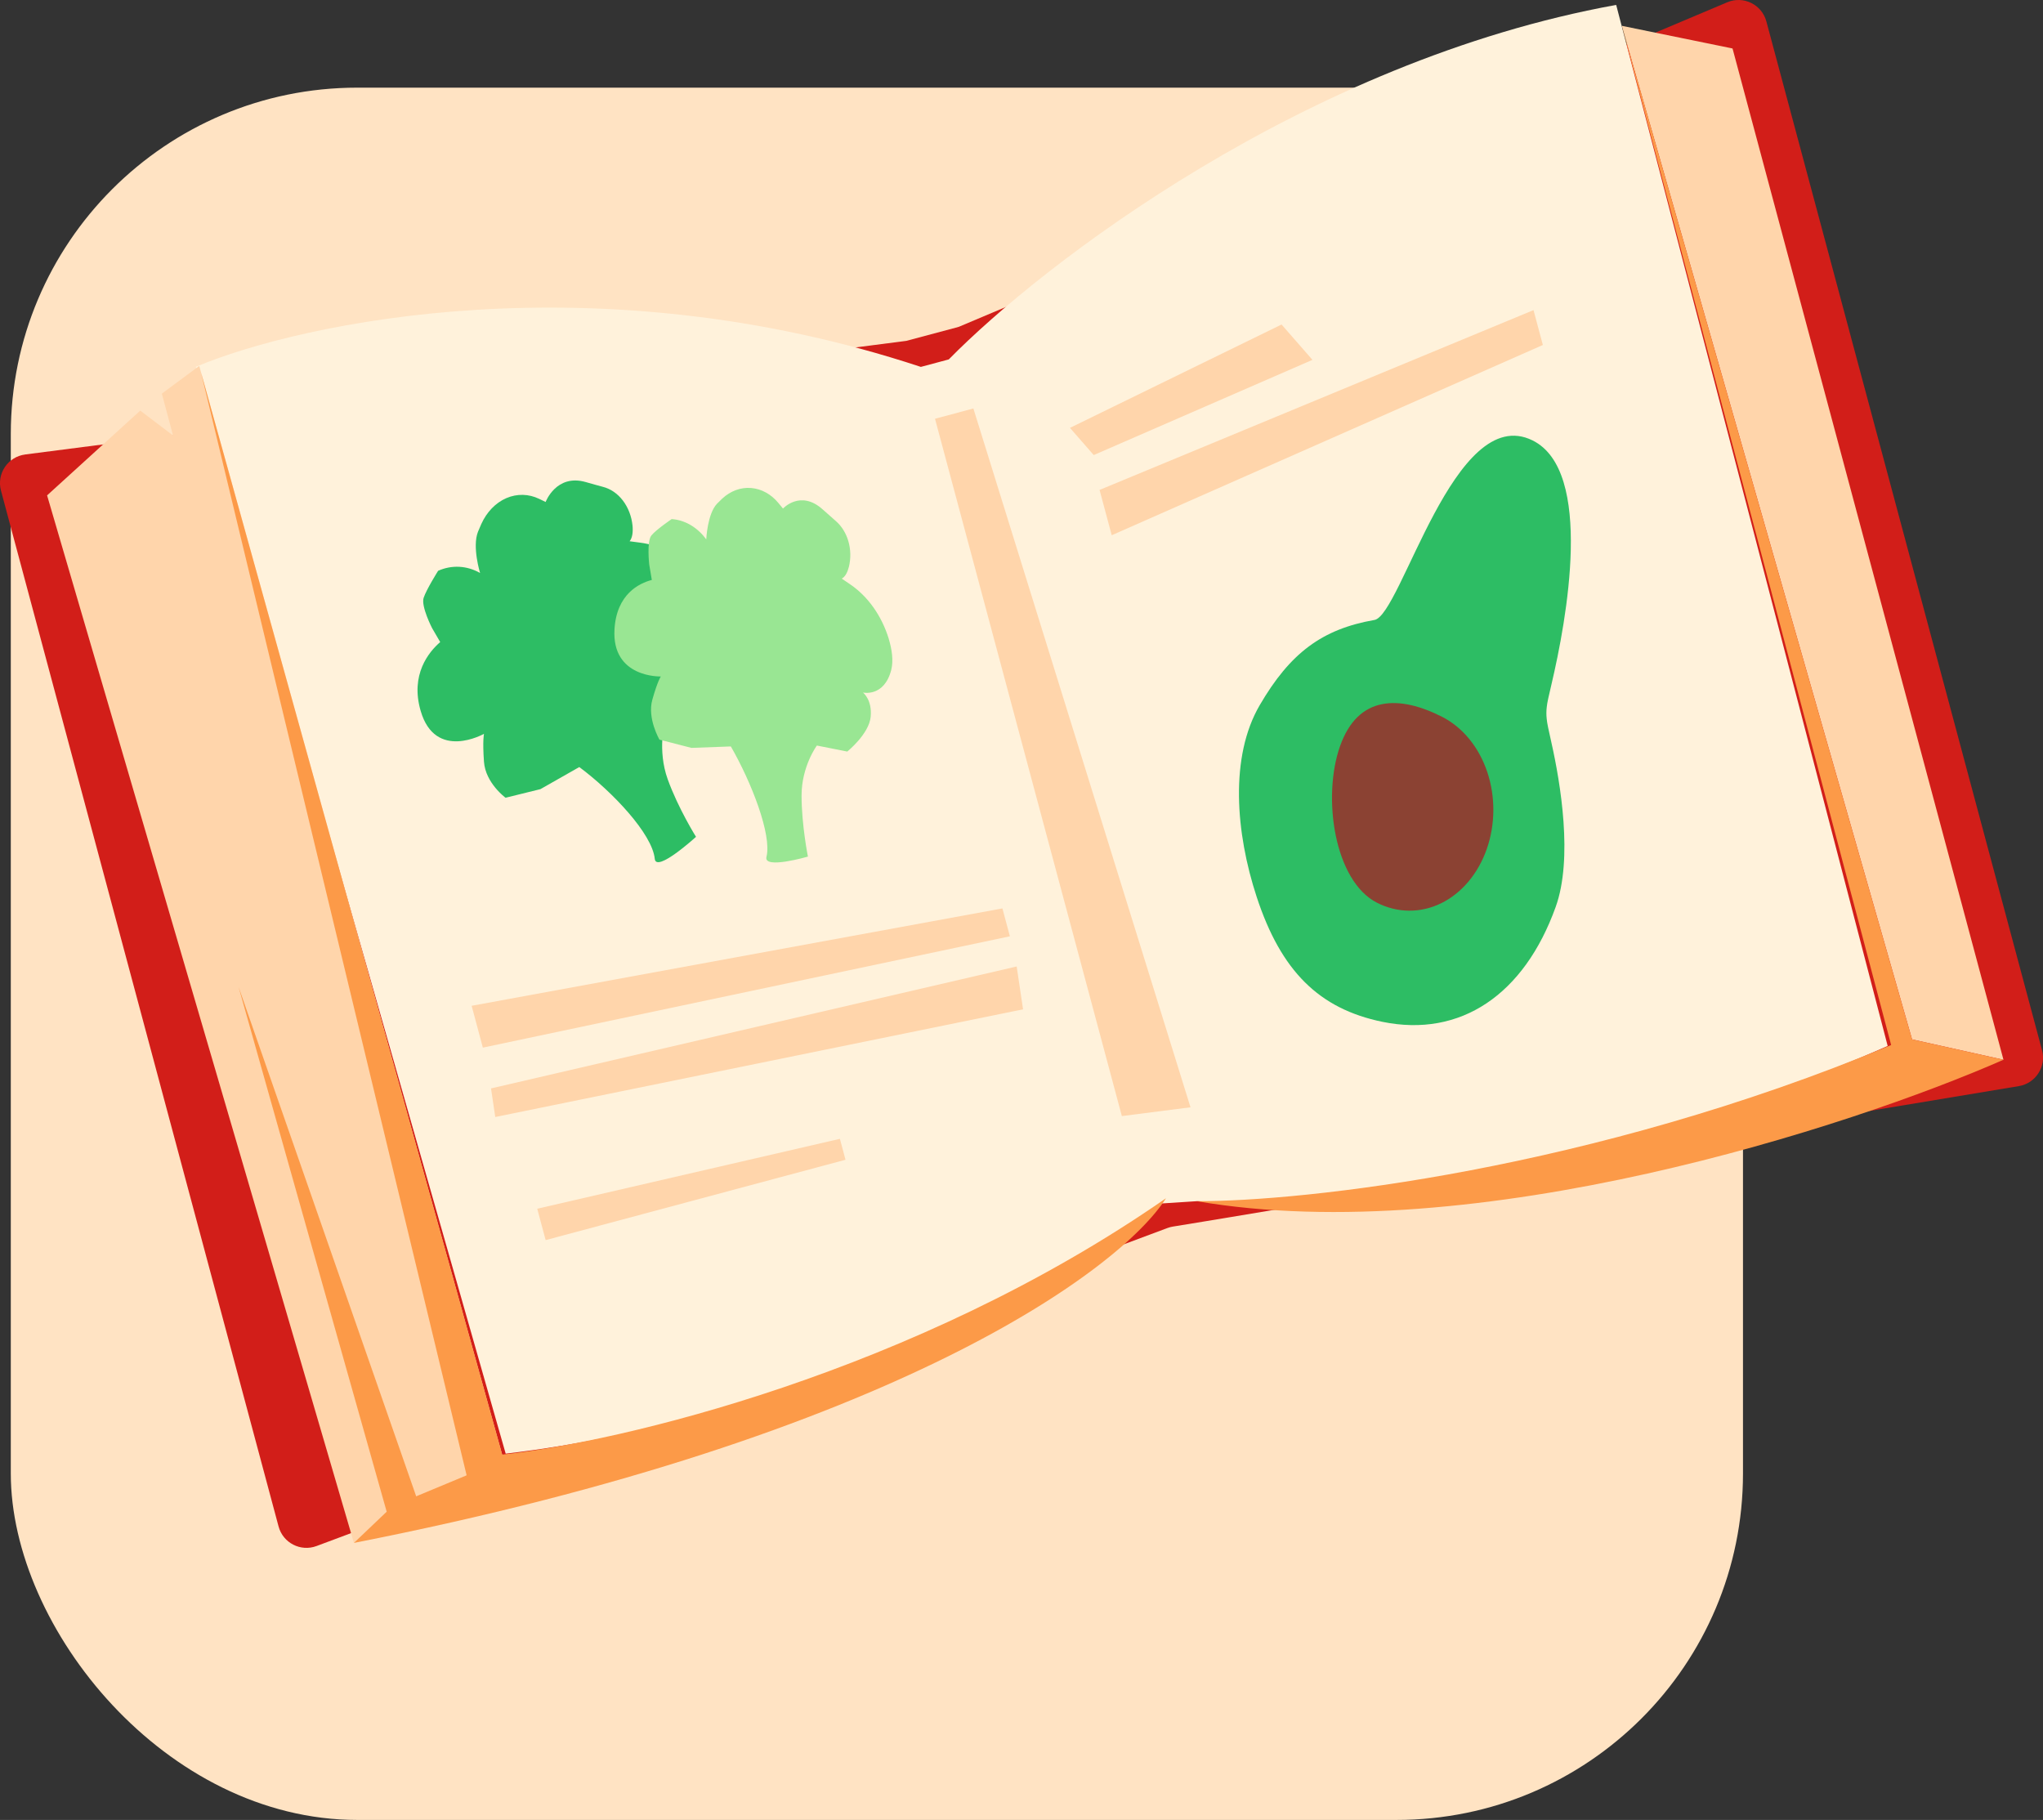
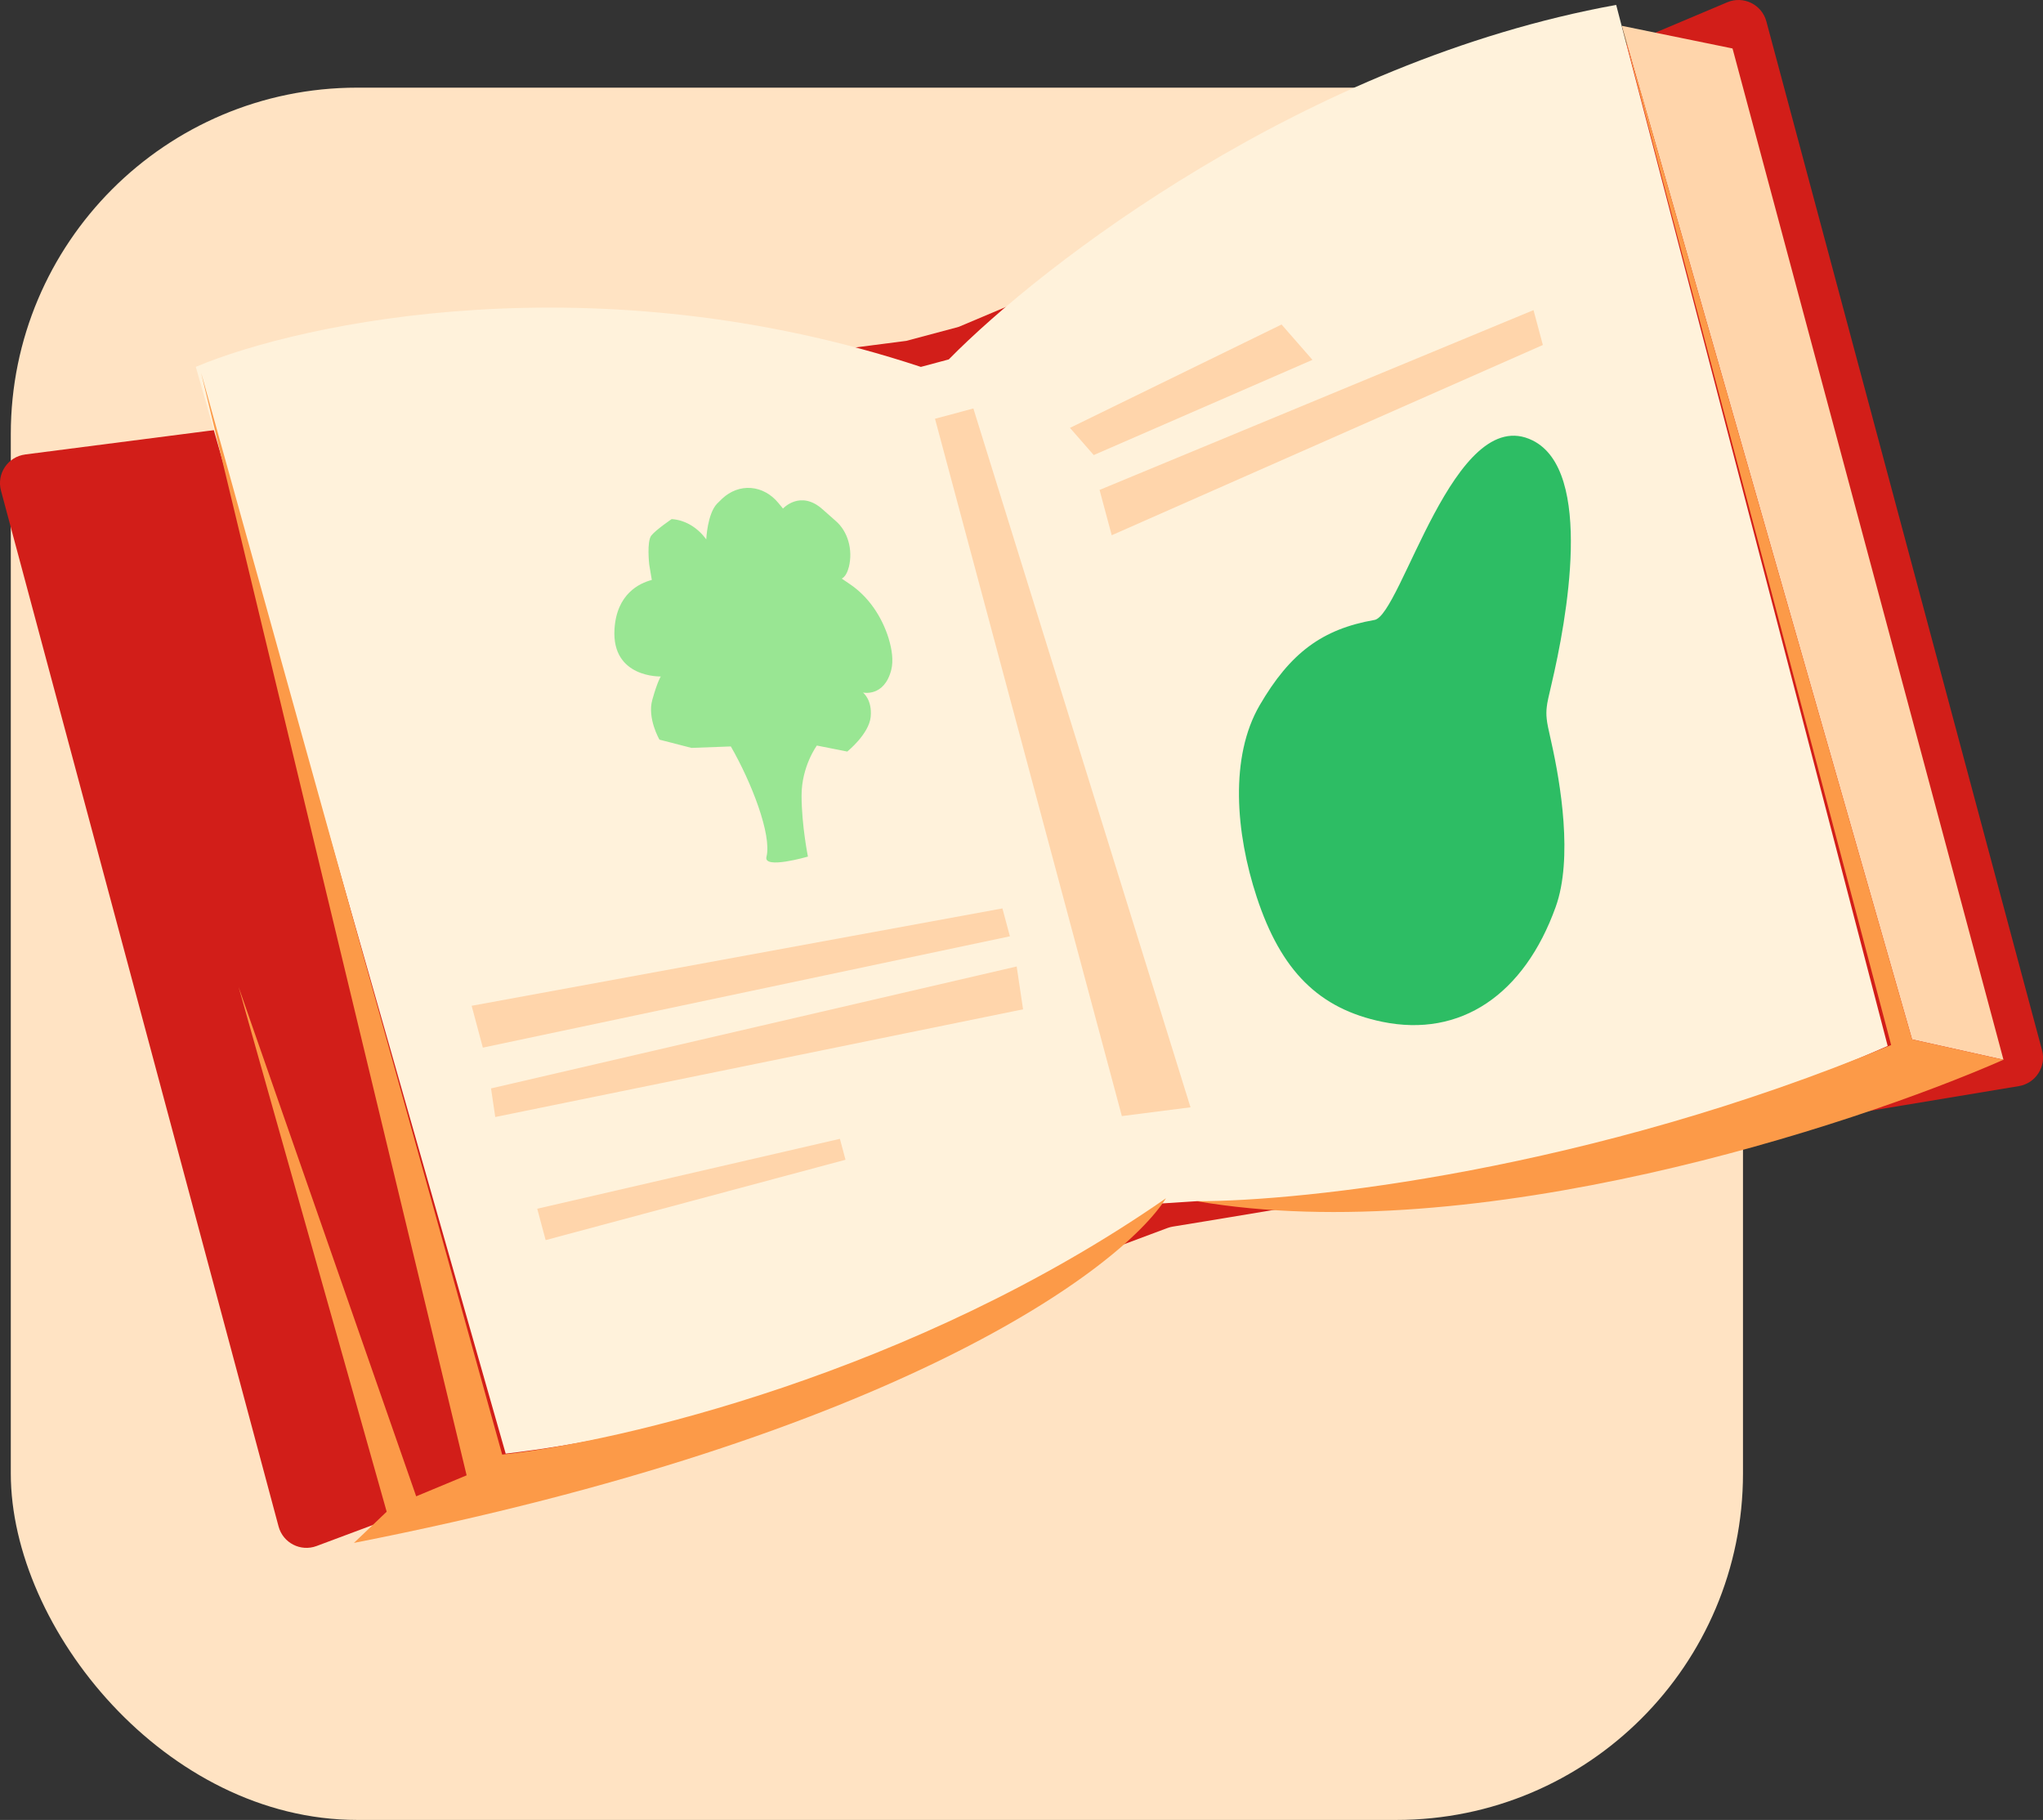
<svg xmlns="http://www.w3.org/2000/svg" xmlns:ns1="http://sodipodi.sourceforge.net/DTD/sodipodi-0.dtd" xmlns:ns2="http://www.inkscape.org/namespaces/inkscape" width="70.766" height="63.036" viewBox="0 0 70.766 63.036" fill="none" version="1.1" id="svg36" ns1:docname="img-detailprod-recipe-banner.svg" ns2:version="1.1.1 (3bf5ae0d25, 2021-09-20)">
  <rect x="0" y="0" width="70.766" height="63.036" fill="#333333" stroke="none" />
  <defs id="defs40" />
  <ns1:namedview id="namedview38" pagecolor="#ffffff" bordercolor="#666666" borderopacity="1.0" ns2:pageshadow="2" ns2:pageopacity="0.0" ns2:pagecheckerboard="0" showgrid="false" ns2:zoom="9.5934066" ns2:cx="31.427835" ns2:cy="32.522337" ns2:window-width="2560" ns2:window-height="1350" ns2:window-x="-11" ns2:window-y="-11" ns2:window-maximized="1" ns2:current-layer="svg36" />
  <rect x="0.374" y="3.036" width="60" height="60" rx="12" fill="#ffe3c3" id="rect2" />
  <path d="m 0.873,15.741 30.524,-3.935 1.812,-0.485 26.62,-11.242 c 0.559,-0.236 1.198,0.076 1.355,0.663 L 70.732,36.373 c 0.153,0.571 -0.22,1.149 -0.802,1.246 l -28.162,4.679 -1.143,0.187 c -0.064,0.011 -0.128,0.027 -0.189,0.05 l -29.471,11.014 c -0.553,0.207 -1.164,-0.108 -1.316,-0.678 L 0.034,16.993 c -0.157,-0.585 0.238,-1.174 0.838,-1.251 z" fill="#d21e19" id="path4" />
  <path d="M 31.897,12.708 C 20.648,8.99 10.467,11.157 6.782,12.706 L 17.516,50.349 c 10.244,-1.192 19.378,-6.271 22.664,-8.662 l 1.273,-0.082 c 8.693,0.363 19.577,-3.433 23.933,-5.377 L 55.982,0.17 C 45.217,2.122 36.084,9.169 32.864,12.449 Z" fill="#fff2db" id="path6" />
-   <path d="m 24.188,19.978 c -0.539,-0.673 -1.26,-1.093 -2.033,-1.185 l -0.346,-0.046 c 0.099,-0.123 0.12,-0.324 0.101,-0.539 -0.033,-0.326 -0.151,-0.631 -0.336,-0.873 -0.185,-0.242 -0.428,-0.407 -0.695,-0.474 -0.162,-0.042 -0.358,-0.099 -0.593,-0.165 -1.021,-0.29 -1.386,0.691 -1.386,0.691 l -0.223,-0.108 c -0.364,-0.176 -0.77,-0.185 -1.139,-0.025 -0.369,0.16 -0.677,0.478 -0.865,0.893 -0.046,0.101 -0.086,0.194 -0.117,0.272 -0.206,0.525 0.073,1.427 0.073,1.427 -0.226,-0.128 -0.471,-0.201 -0.72,-0.214 -0.249,-0.013 -0.498,0.034 -0.733,0.138 0,0 -0.406,0.645 -0.502,0.937 -0.096,0.293 0.292,1.047 0.292,1.047 l 0.282,0.485 c -0.394,0.341 -1.044,1.126 -0.677,2.383 0.508,1.749 2.194,0.795 2.194,0.795 0,0 -0.054,0.222 -10e-4,0.965 0.053,0.743 0.748,1.249 0.748,1.249 l 1.208,-0.298 1.346,-0.765 c 1.15,0.856 2.528,2.314 2.614,3.179 0.048,0.497 1.429,-0.762 1.429,-0.762 0,0 -0.615,-0.979 -0.981,-1.995 -0.367,-1.016 -0.096,-2.011 -0.096,-2.011 l 1.127,-0.342 c 0,0 0.535,-1.002 0.377,-1.627 -0.159,-0.626 -0.571,-0.703 -0.571,-0.703 0,0 0.799,-0.218 0.697,-1.303 -0.034,-0.36 -0.228,-0.714 -0.472,-1.025 z" fill="#2dbd64" id="path8" />
  <path d="m 30.785,22.124 c -0.249,-0.804 -0.728,-1.476 -1.35,-1.894 l -0.279,-0.19 c 0.121,-0.06 0.199,-0.217 0.249,-0.409 0.07,-0.289 0.064,-0.598 -0.018,-0.882 -0.082,-0.285 -0.236,-0.531 -0.44,-0.706 -0.123,-0.106 -0.271,-0.238 -0.45,-0.398 -0.771,-0.694 -1.376,-0.03 -1.376,-0.03 l -0.155,-0.189 c -0.253,-0.309 -0.591,-0.495 -0.951,-0.524 -0.359,-0.029 -0.715,0.103 -1,0.369 -0.07,0.065 -0.131,0.126 -0.18,0.177 -0.333,0.351 -0.372,1.234 -0.372,1.234 -0.151,-0.207 -0.335,-0.376 -0.54,-0.496 -0.205,-0.121 -0.429,-0.191 -0.657,-0.207 0,0 -0.537,0.363 -0.703,0.567 -0.166,0.204 -0.075,1.008 -0.075,1.008 l 0.09,0.533 c -0.435,0.113 -1.22,0.487 -1.293,1.707 -0.102,1.696 1.604,1.636 1.604,1.636 0,0 -0.113,0.163 -0.294,0.808 -0.181,0.645 0.248,1.381 0.248,1.381 l 1.107,0.285 1.365,-0.05 c 0.708,1.227 1.426,3.061 1.234,3.826 -0.111,0.44 1.436,-0.011 1.436,-0.011 0,0 -0.219,-1.095 -0.22,-2.112 -6e-4,-1.017 0.53,-1.734 0.53,-1.734 l 1.053,0.208 c 0,0 0.753,-0.606 0.811,-1.203 0.057,-0.597 -0.268,-0.841 -0.268,-0.841 0,0 0.739,0.169 0.982,-0.79 0.078,-0.321 0.022,-0.705 -0.089,-1.073 z" fill="#99e693" id="path10" />
  <path d="m 47.609,21.473 c -1.815,0.317 -2.923,1.146 -3.976,2.954 -1.041,1.787 -0.836,4.41 -0.103,6.641 0.843,2.565 2.156,3.871 4.351,4.324 2.714,0.558 4.916,-0.945 6.006,-3.981 0.603,-1.679 0.168,-4.279 -0.15,-5.697 -0.1,-0.446 -0.15,-0.668 -0.162,-0.82 -0.015,-0.134 -0.014,-0.27 0.002,-0.404 0.014,-0.151 0.064,-0.364 0.164,-0.789 0.521,-2.213 1.479,-7.39 -0.655,-8.446 -2.719,-1.345 -4.545,6.056 -5.478,6.219 z" fill="#2dbd64" id="path12" />
-   <path d="m 46.415,25.847 c -0.622,1.776 -0.195,4.668 1.281,5.42 0.709,0.361 1.507,0.368 2.22,0.02 0.353,-0.172 0.674,-0.427 0.946,-0.749 0.271,-0.322 0.487,-0.705 0.636,-1.128 0.148,-0.423 0.226,-0.876 0.229,-1.335 0.003,-0.459 -0.069,-0.914 -0.212,-1.339 -0.143,-0.425 -0.354,-0.812 -0.622,-1.139 -0.267,-0.327 -0.586,-0.587 -0.936,-0.766 -1.475,-0.752 -2.917,-0.761 -3.541,1.016 z" fill="#8b4233" id="path14" />
-   <path d="m 4.858,14.222 -3.227,2.936 10.628,36.283 5.135,-3.059 -10.492,-37.708 -1.296,0.96 0.388,1.449 z" fill="#ffd5ab" id="path16" />
  <path d="m 40.389,41.502 c -8.731,6.068 -18.967,8.448 -22.994,8.88 l -10.428,-37.467 9.196,38.185 -1.747,0.727 -6.151,-17.641 5.129,18.174 -1.135,1.081 c 18.792,-3.689 26.583,-9.496 28.129,-11.939 z" fill="#fc9a48" id="path18" />
  <path d="m 60.012,1.679 -3.835,-0.785 10.054,35.107 3.166,0.705 z" fill="#ffd5ab" id="path20" />
  <path d="m 65.506,36.196 c -10.434,4.349 -20.383,5.418 -24.053,5.409 9.661,1.657 22.655,-2.575 27.944,-4.899 l -3.166,-0.705 -10.054,-35.107 z" fill="#fc9a48" id="path22" />
  <path d="m 33.716,14.148 -1.329,0.356 6.472,24.153 2.378,-0.304 z" fill="#ffd5ab" id="path24" />
  <path d="m 34.722,31.464 -18.385,3.373 0.388,1.449 18.256,-3.856 z" fill="#ffd5ab" id="path26" />
  <path d="m 17.008,37.699 18.208,-4.224 0.221,1.484 -18.282,3.73 z" fill="#ffd5ab" id="path28" />
  <path d="m 18.9,42.953 -0.291,-1.087 10.484,-2.421 0.194,0.725 z" fill="#ffd5ab" id="path30" />
  <path d="m 38.508,18.539 -0.421,-1.57 15.031,-6.228 0.324,1.208 z" fill="#ffd5ab" id="path32" />
  <path d="m 45.461,12.464 -1.07,-1.224 -7.329,3.58 0.823,0.942 z" fill="#ffd5ab" id="path34" />
</svg>